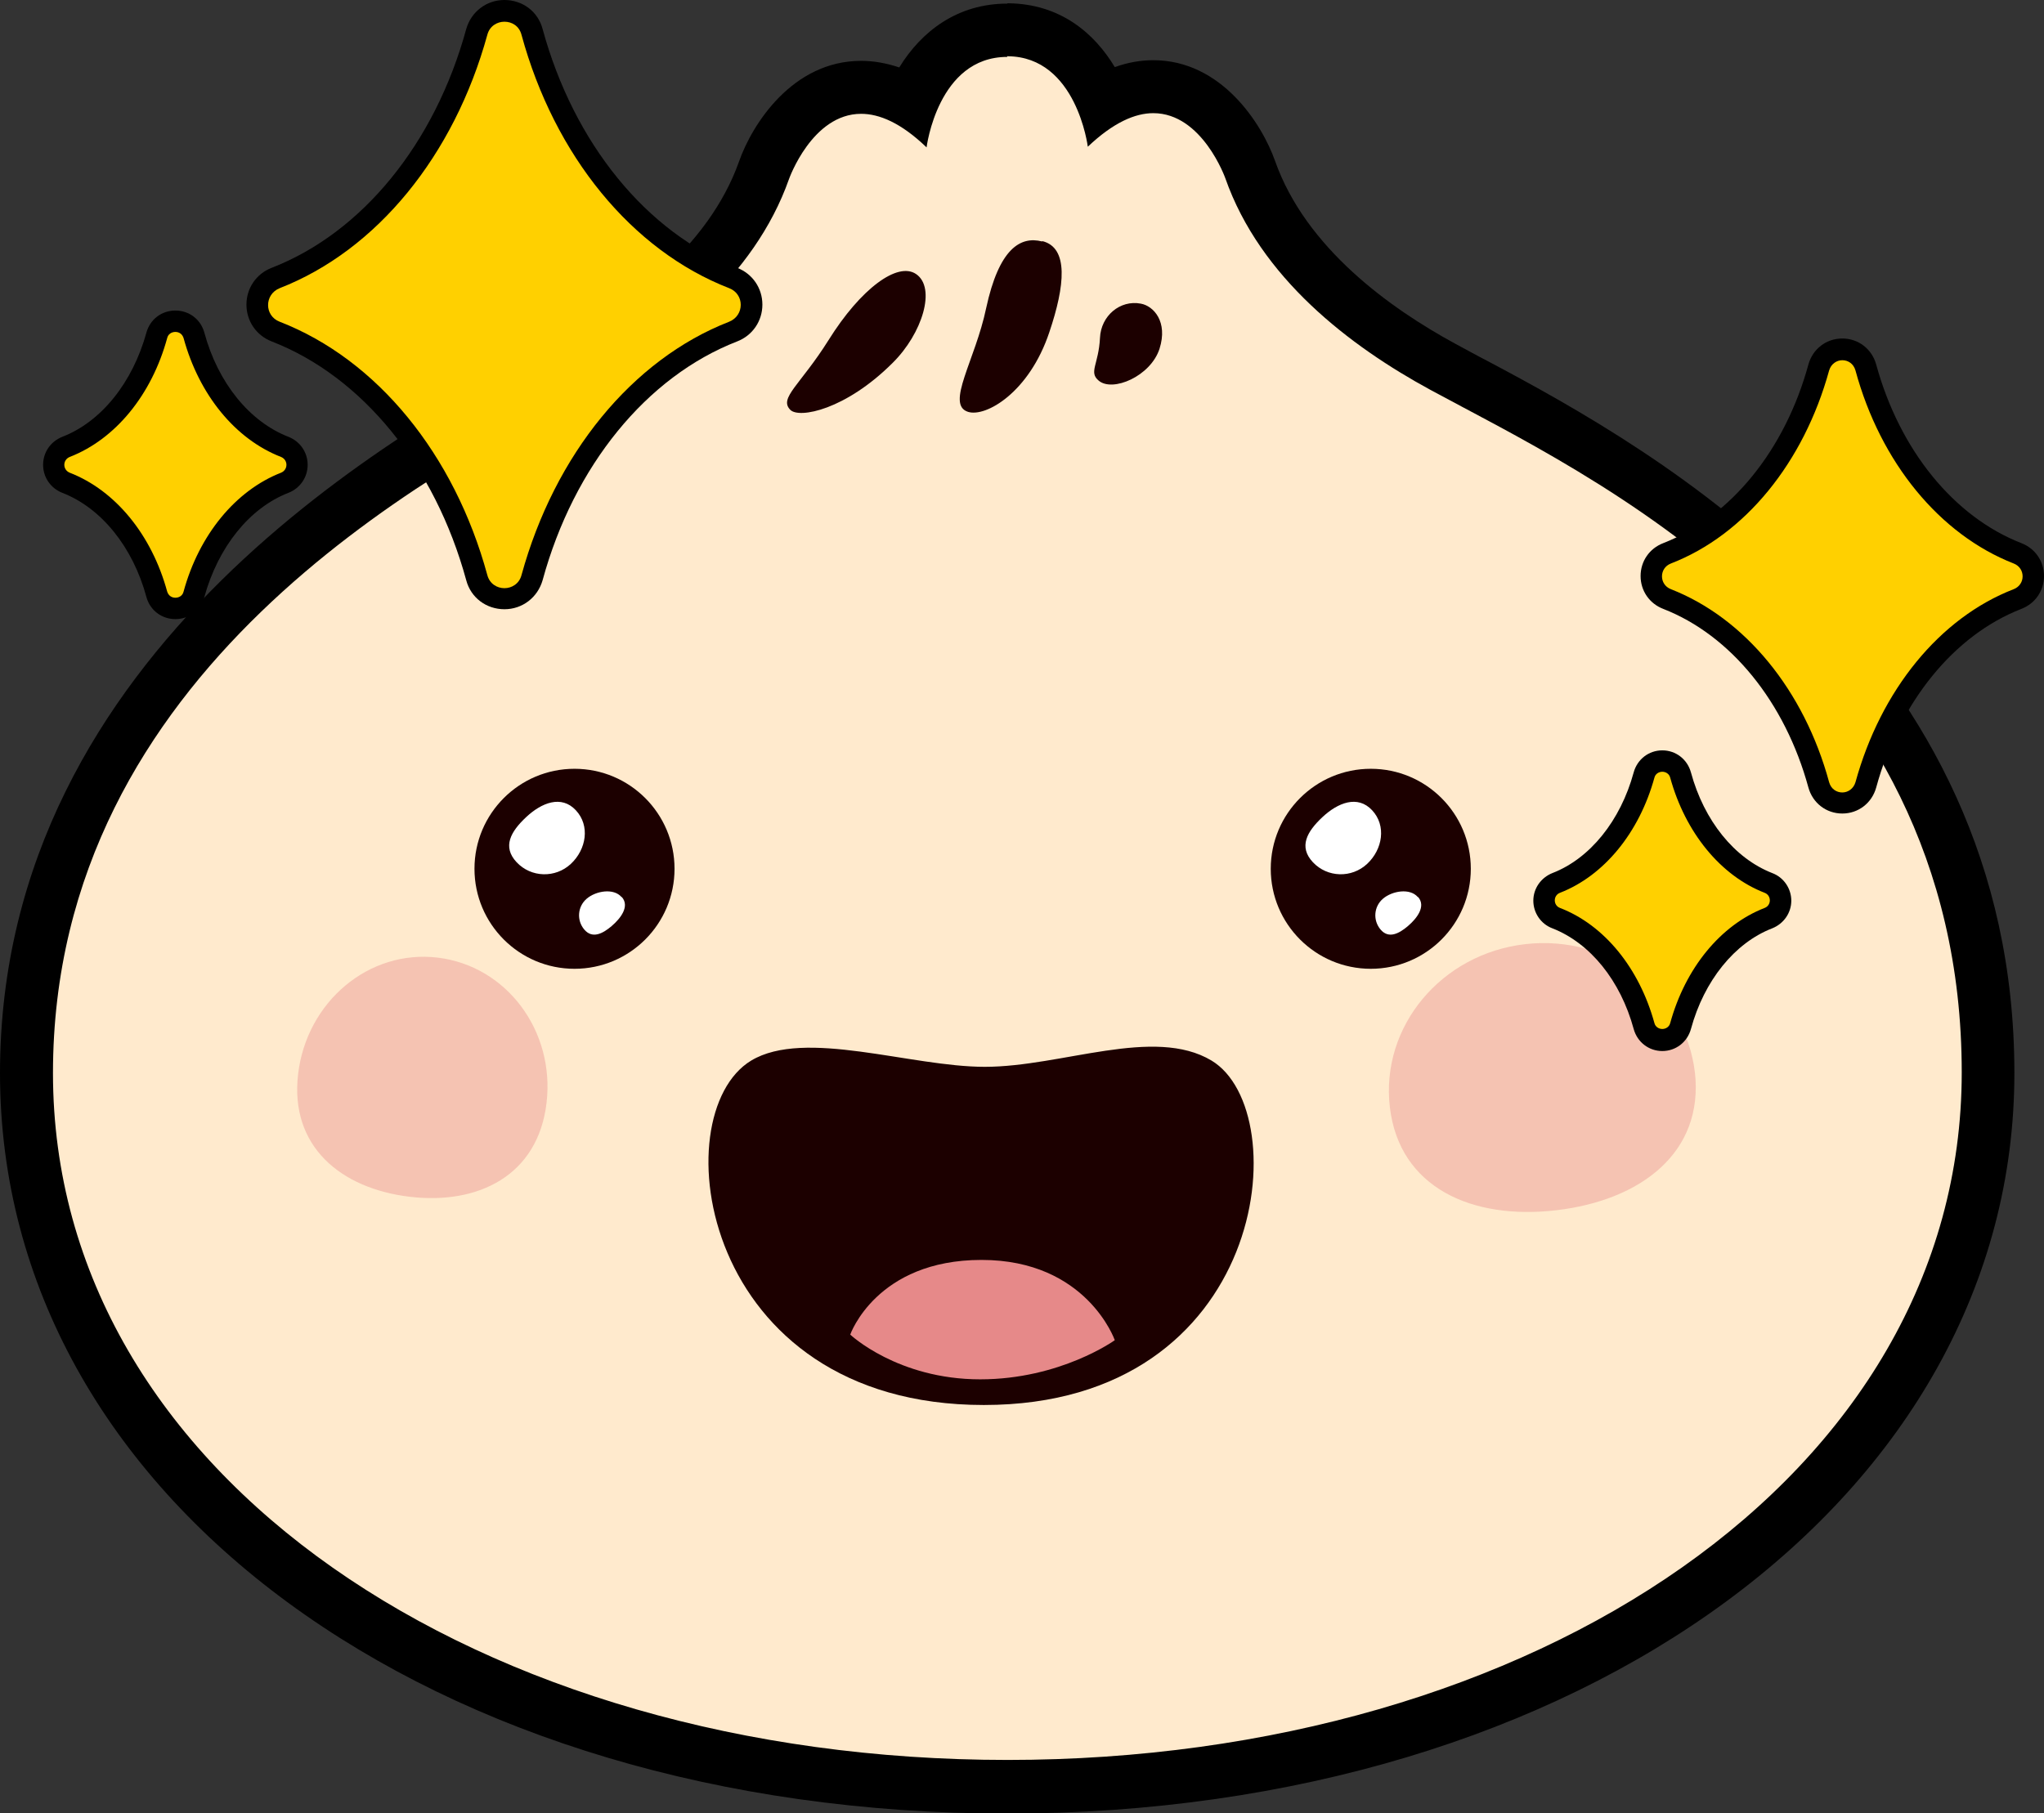
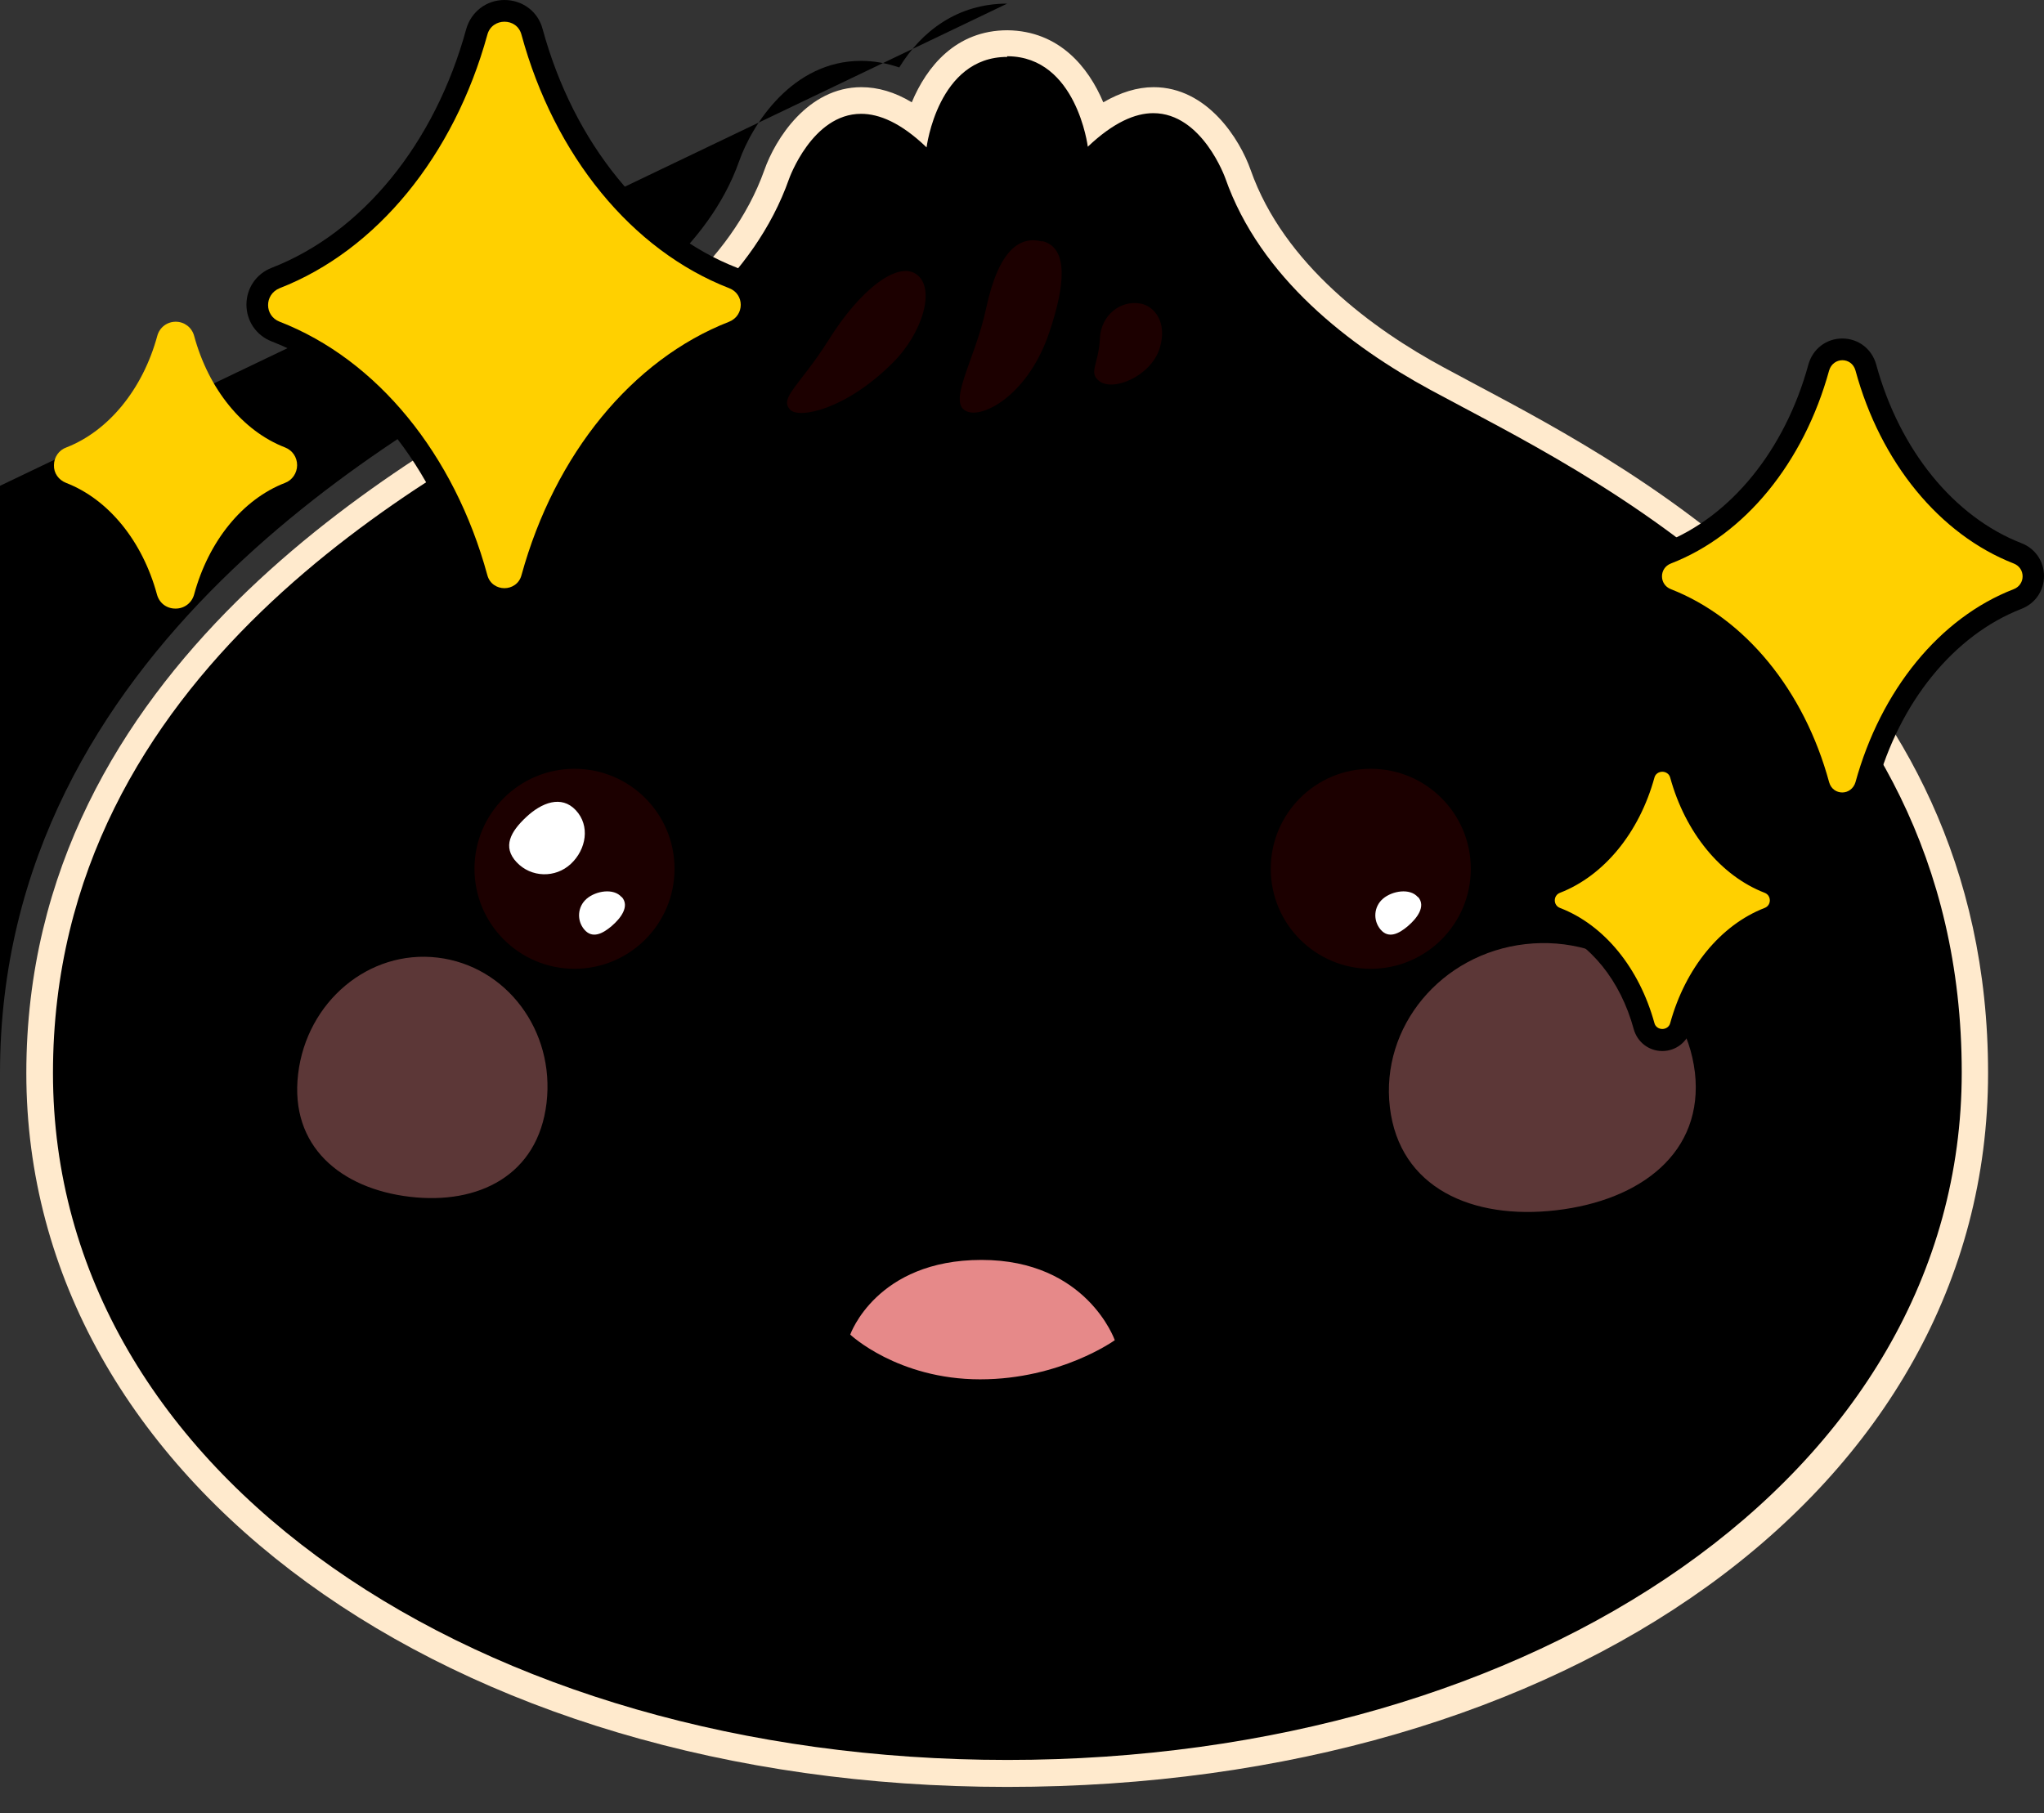
<svg xmlns="http://www.w3.org/2000/svg" viewBox="0 0 62.12 55.12" version="1.1" id="Layer_2">
  <rect x="0" y="0" width="62.12" height="55.12" fill="#333333" stroke="none" />
  <defs>
    <style>
      .st0 {
        fill: #ffd000;
      }

      .st1, .st2 {
        fill: #e68989;
      }

      .st2 {
        opacity: .4;
      }

      .st2, .st3, .st4, .st5 {
        fill-rule: evenodd;
      }

      .st3 {
        fill: #fff;
      }

      .st4, .st6 {
        fill: #1c0000;
      }

      .st5 {
        fill: #ffeacd;
      }
    </style>
  </defs>
  <g>
    <path d="M30.61,54.32C13.62,54.32.8,44.99.8,32.62S12.35,13.89,17.29,11.21c2.2-1.19,4.92-3.17,5.94-6.04.33-.94,1.32-2.52,2.95-2.52.5,0,1.02.15,1.53.46.45-1.08,1.34-2.19,2.91-2.19,1.57.02,2.46,1.12,2.91,2.19.52-.3,1.03-.46,1.53-.46,1.63,0,2.62,1.58,2.95,2.52,1.01,2.87,3.74,4.85,5.85,5.99.3.16.62.33.97.52,5.06,2.69,15.59,8.27,15.59,20.94s-12.81,21.7-29.81,21.7Z" class="st5" />
-     <path d="M30.61,1.71h.02c2.09.02,2.43,2.75,2.43,2.75.78-.74,1.44-1.02,1.99-1.02,1.49,0,2.19,1.98,2.19,1.98,1.06,3.02,3.78,5.1,6.23,6.43,4.65,2.53,16.15,7.73,16.15,20.75,0,12.26-13,20.9-29,20.9S1.61,44.88,1.61,32.62,13.1,14.4,17.75,11.87c2.45-1.33,5.17-3.42,6.23-6.43,0,0,.7-1.98,2.19-1.98.55,0,1.21.27,1.99,1.02,0,0,.34-2.75,2.45-2.75M30.61.11c-1.5,0-2.6.83-3.28,1.94-.39-.13-.77-.2-1.16-.2-2.08,0-3.31,1.92-3.71,3.06-.93,2.63-3.49,4.47-5.48,5.55l-.09.05C12.28,13.01,0,19.69,0,32.62s13.16,22.51,30.61,22.51,30.61-9.68,30.61-22.51-10.82-18.89-16.02-21.65c-.35-.18-.67-.36-.97-.52-1.99-1.08-4.55-2.92-5.48-5.56-.4-1.13-1.63-3.06-3.7-3.06-.39,0-.78.07-1.17.21-.62-1.03-1.65-1.92-3.23-1.94h0s-.03,0-.03,0h0Z" />
+     <path d="M30.61,1.71h.02c2.09.02,2.43,2.75,2.43,2.75.78-.74,1.44-1.02,1.99-1.02,1.49,0,2.19,1.98,2.19,1.98,1.06,3.02,3.78,5.1,6.23,6.43,4.65,2.53,16.15,7.73,16.15,20.75,0,12.26-13,20.9-29,20.9S1.61,44.88,1.61,32.62,13.1,14.4,17.75,11.87c2.45-1.33,5.17-3.42,6.23-6.43,0,0,.7-1.98,2.19-1.98.55,0,1.21.27,1.99,1.02,0,0,.34-2.75,2.45-2.75M30.61.11c-1.5,0-2.6.83-3.28,1.94-.39-.13-.77-.2-1.16-.2-2.08,0-3.31,1.92-3.71,3.06-.93,2.63-3.49,4.47-5.48,5.55l-.09.05C12.28,13.01,0,19.69,0,32.62c-.35-.18-.67-.36-.97-.52-1.99-1.08-4.55-2.92-5.48-5.56-.4-1.13-1.63-3.06-3.7-3.06-.39,0-.78.07-1.17.21-.62-1.03-1.65-1.92-3.23-1.94h0s-.03,0-.03,0h0Z" />
  </g>
  <path d="M27.84,8.33c.62.42.19,1.81-.71,2.7-1.43,1.43-2.84,1.7-3.11,1.43-.36-.36.3-.75,1.16-2.12.98-1.57,2.1-2.39,2.66-2.01h0ZM31.68,7.33c.8.2.69,1.35.21,2.77-.61,1.83-1.93,2.59-2.47,2.42-.69-.22.22-1.57.55-3.15.39-1.81,1.04-2.2,1.7-2.03h0ZM34.67,9.23c.39.07.83.55.57,1.37-.27.84-1.43,1.33-1.85.97-.31-.26,0-.49.04-1.3.03-.67.61-1.16,1.24-1.04h0Z" class="st4" />
  <g>
    <g>
-       <path d="M29.93,32.43c2.34,0,5.14-1.24,6.89-.19,2.58,1.55,1.73,10.47-6.92,10.47s-9.77-8.84-7.07-10.47c1.63-.98,4.84.19,7.1.19Z" class="st6" />
      <path d="M29.79,41.93c2.44,0,4.09-1.19,4.09-1.19,0,0-.85-2.44-4.05-2.44s-3.99,2.27-3.99,2.27c0,0,1.44,1.36,3.95,1.36Z" class="st1" />
    </g>
    <g>
      <circle r="3.04" cy="26.41" cx="41.66" class="st6" />
-       <path d="M41.7,24.63c.44.47.32,1.19-.15,1.63s-1.21.42-1.65-.05-.18-.93.29-1.37,1.07-.68,1.51-.21Z" class="st3" />
      <path d="M43.1,27.27c.24.28-.03.64-.31.88s-.59.39-.83.11-.21-.7.07-.94.82-.33,1.06-.05Z" class="st3" />
    </g>
    <g>
      <circle r="3.04" cy="26.41" cx="17.46" class="st6" />
      <path d="M17.5,24.63c.44.47.32,1.19-.15,1.63s-1.21.42-1.65-.05-.18-.93.29-1.37,1.07-.68,1.51-.21Z" class="st3" />
      <path d="M18.9,27.27c.24.28-.03.64-.31.88s-.59.39-.83.11-.21-.7.07-.94.82-.33,1.06-.05Z" class="st3" />
    </g>
  </g>
  <path d="M51.51,32.59c.28,2.45-1.65,3.9-4.21,4.2s-4.77-.68-5.06-3.13,1.56-4.67,4.12-4.96,4.86,1.45,5.15,3.9Z" class="st2" />
  <path d="M16.61,33.53c-.26,2.2-2.07,3.1-4.16,2.85s-3.65-1.53-3.39-3.73,2.15-3.79,4.24-3.54,3.57,2.22,3.31,4.42Z" class="st2" />
  <g data-name="Ñëîé_1" id="_Ñëîé_1">
    <g>
      <path d="M55.99,24.4c-.34,0-.63-.22-.72-.55-.74-2.7-2.46-4.81-4.61-5.65-.29-.11-.48-.39-.48-.69s.19-.58.48-.69c2.15-.84,3.87-2.95,4.61-5.65.09-.33.38-.55.72-.55s.63.22.72.55c.74,2.7,2.46,4.81,4.61,5.65.29.11.48.38.48.69s-.19.58-.48.69c-2.15.83-3.87,2.95-4.61,5.65-.09.33-.38.55-.72.55Z" class="st0" />
      <path d="M55.99,10.95c.17,0,.34.1.4.31.76,2.8,2.56,4.99,4.81,5.87.36.14.36.64,0,.78-2.25.87-4.04,3.07-4.81,5.87-.06.2-.23.31-.4.31s-.34-.1-.4-.31c-.76-2.8-2.56-4.99-4.81-5.87-.36-.14-.36-.64,0-.78,2.25-.87,4.04-3.07,4.81-5.87.06-.2.23-.31.4-.31M55.99,10.29c-.49,0-.9.32-1.03.79-.71,2.6-2.36,4.63-4.41,5.43-.42.16-.69.55-.69,1s.27.84.69,1c2.05.8,3.7,2.83,4.41,5.43.13.47.54.79,1.03.79s.9-.32,1.03-.79c.71-2.6,2.36-4.63,4.41-5.43.42-.16.69-.55.69-1s-.27-.84-.69-1c-2.05-.8-3.7-2.83-4.41-5.43-.13-.47-.54-.79-1.03-.79h0Z" />
    </g>
    <g>
      <path d="M50.52,31.63c-.26,0-.49-.17-.55-.42-.43-1.57-1.43-2.8-2.67-3.28-.22-.09-.37-.3-.37-.54s.15-.45.37-.54c1.24-.48,2.24-1.71,2.67-3.28.07-.25.29-.42.55-.42s.49.17.55.42c.43,1.57,1.43,2.8,2.67,3.28.22.09.37.3.37.54s-.15.45-.37.54c-1.24.48-2.24,1.71-2.67,3.28-.07.25-.29.42-.55.42Z" class="st0" />
      <path d="M50.52,23.46c.1,0,.21.06.24.18.46,1.67,1.53,2.98,2.87,3.5.21.08.21.38,0,.46-1.34.52-2.41,1.83-2.87,3.5-.03.12-.14.18-.24.18s-.21-.06-.24-.18c-.46-1.67-1.52-2.98-2.87-3.5-.21-.08-.21-.38,0-.46,1.34-.52,2.41-1.83,2.87-3.5.03-.12.14-.18.24-.18M50.52,22.81c-.41,0-.76.27-.87.67-.4,1.47-1.33,2.62-2.47,3.06-.35.14-.58.47-.58.84s.23.71.58.84c1.15.45,2.07,1.59,2.47,3.06.11.4.46.67.87.67s.76-.27.87-.67c.4-1.47,1.33-2.62,2.47-3.06.35-.14.58-.47.58-.84s-.23-.71-.58-.84c-1.15-.45-2.07-1.59-2.47-3.06-.11-.4-.46-.67-.87-.67h0Z" />
    </g>
    <g>
      <g>
        <path d="M15.33,18.2c-.4,0-.74-.26-.84-.64-.98-3.58-3.26-6.37-6.11-7.48-.34-.13-.56-.45-.56-.81s.22-.68.56-.81c2.85-1.11,5.13-3.9,6.11-7.48.11-.38.44-.64.84-.64s.74.26.84.64c.98,3.58,3.26,6.37,6.11,7.48.34.13.56.45.56.81s-.22.68-.56.81c-2.85,1.11-5.13,3.9-6.11,7.48-.11.38-.44.64-.84.64Z" class="st0" />
        <path d="M15.33.66c.23,0,.45.13.52.4,1,3.67,3.35,6.55,6.31,7.7.47.18.47.83,0,1.02-2.95,1.15-5.3,4.03-6.31,7.7-.07.27-.3.4-.52.4s-.45-.13-.52-.4c-1-3.67-3.35-6.55-6.31-7.7-.47-.18-.47-.83,0-1.02,2.95-1.15,5.3-4.03,6.31-7.7.07-.27.3-.4.52-.4M15.33,0c-.55,0-1.01.36-1.16.88-.95,3.48-3.16,6.19-5.91,7.26-.47.18-.77.62-.77,1.12s.3.94.77,1.12c2.75,1.07,4.96,3.78,5.91,7.26.14.53.61.88,1.16.88s1.01-.36,1.16-.88c.95-3.48,3.16-6.19,5.91-7.26.47-.18.77-.62.77-1.12s-.3-.94-.77-1.12c-2.75-1.07-4.96-3.78-5.91-7.26-.14-.53-.61-.88-1.16-.88h0Z" />
      </g>
      <g>
        <path d="M5.33,18.5c-.27,0-.49-.17-.56-.43-.44-1.62-1.47-2.89-2.76-3.39-.23-.09-.38-.3-.37-.54,0-.24.15-.46.38-.54,1.28-.5,2.32-1.77,2.76-3.39.07-.26.3-.43.56-.43s.49.17.56.43c.44,1.62,1.47,2.89,2.76,3.39.23.09.37.3.37.54,0,.24-.15.46-.37.54-1.29.5-2.32,1.77-2.76,3.39-.07.26-.3.43-.56.43Z" class="st0" />
-         <path d="M5.33,10.09c.11,0,.21.06.25.19.47,1.72,1.57,3.07,2.96,3.61.22.09.22.39,0,.48-1.38.54-2.49,1.89-2.96,3.61-.03.13-.14.19-.25.19s-.21-.06-.25-.19c-.47-1.72-1.57-3.07-2.96-3.61-.22-.09-.22-.39,0-.48,1.39-.54,2.49-1.89,2.96-3.61.03-.13.14-.19.25-.19M5.33,9.44c-.42,0-.77.27-.88.67-.42,1.52-1.37,2.71-2.56,3.17-.35.14-.58.47-.58.85s.23.71.58.85c1.19.46,2.15,1.65,2.56,3.17.11.4.46.67.88.67s.77-.27.88-.67c.42-1.52,1.37-2.71,2.56-3.17.35-.14.58-.47.58-.85s-.23-.71-.58-.85c-1.19-.46-2.15-1.65-2.56-3.17-.11-.4-.46-.67-.88-.67h0Z" />
      </g>
    </g>
  </g>
</svg>